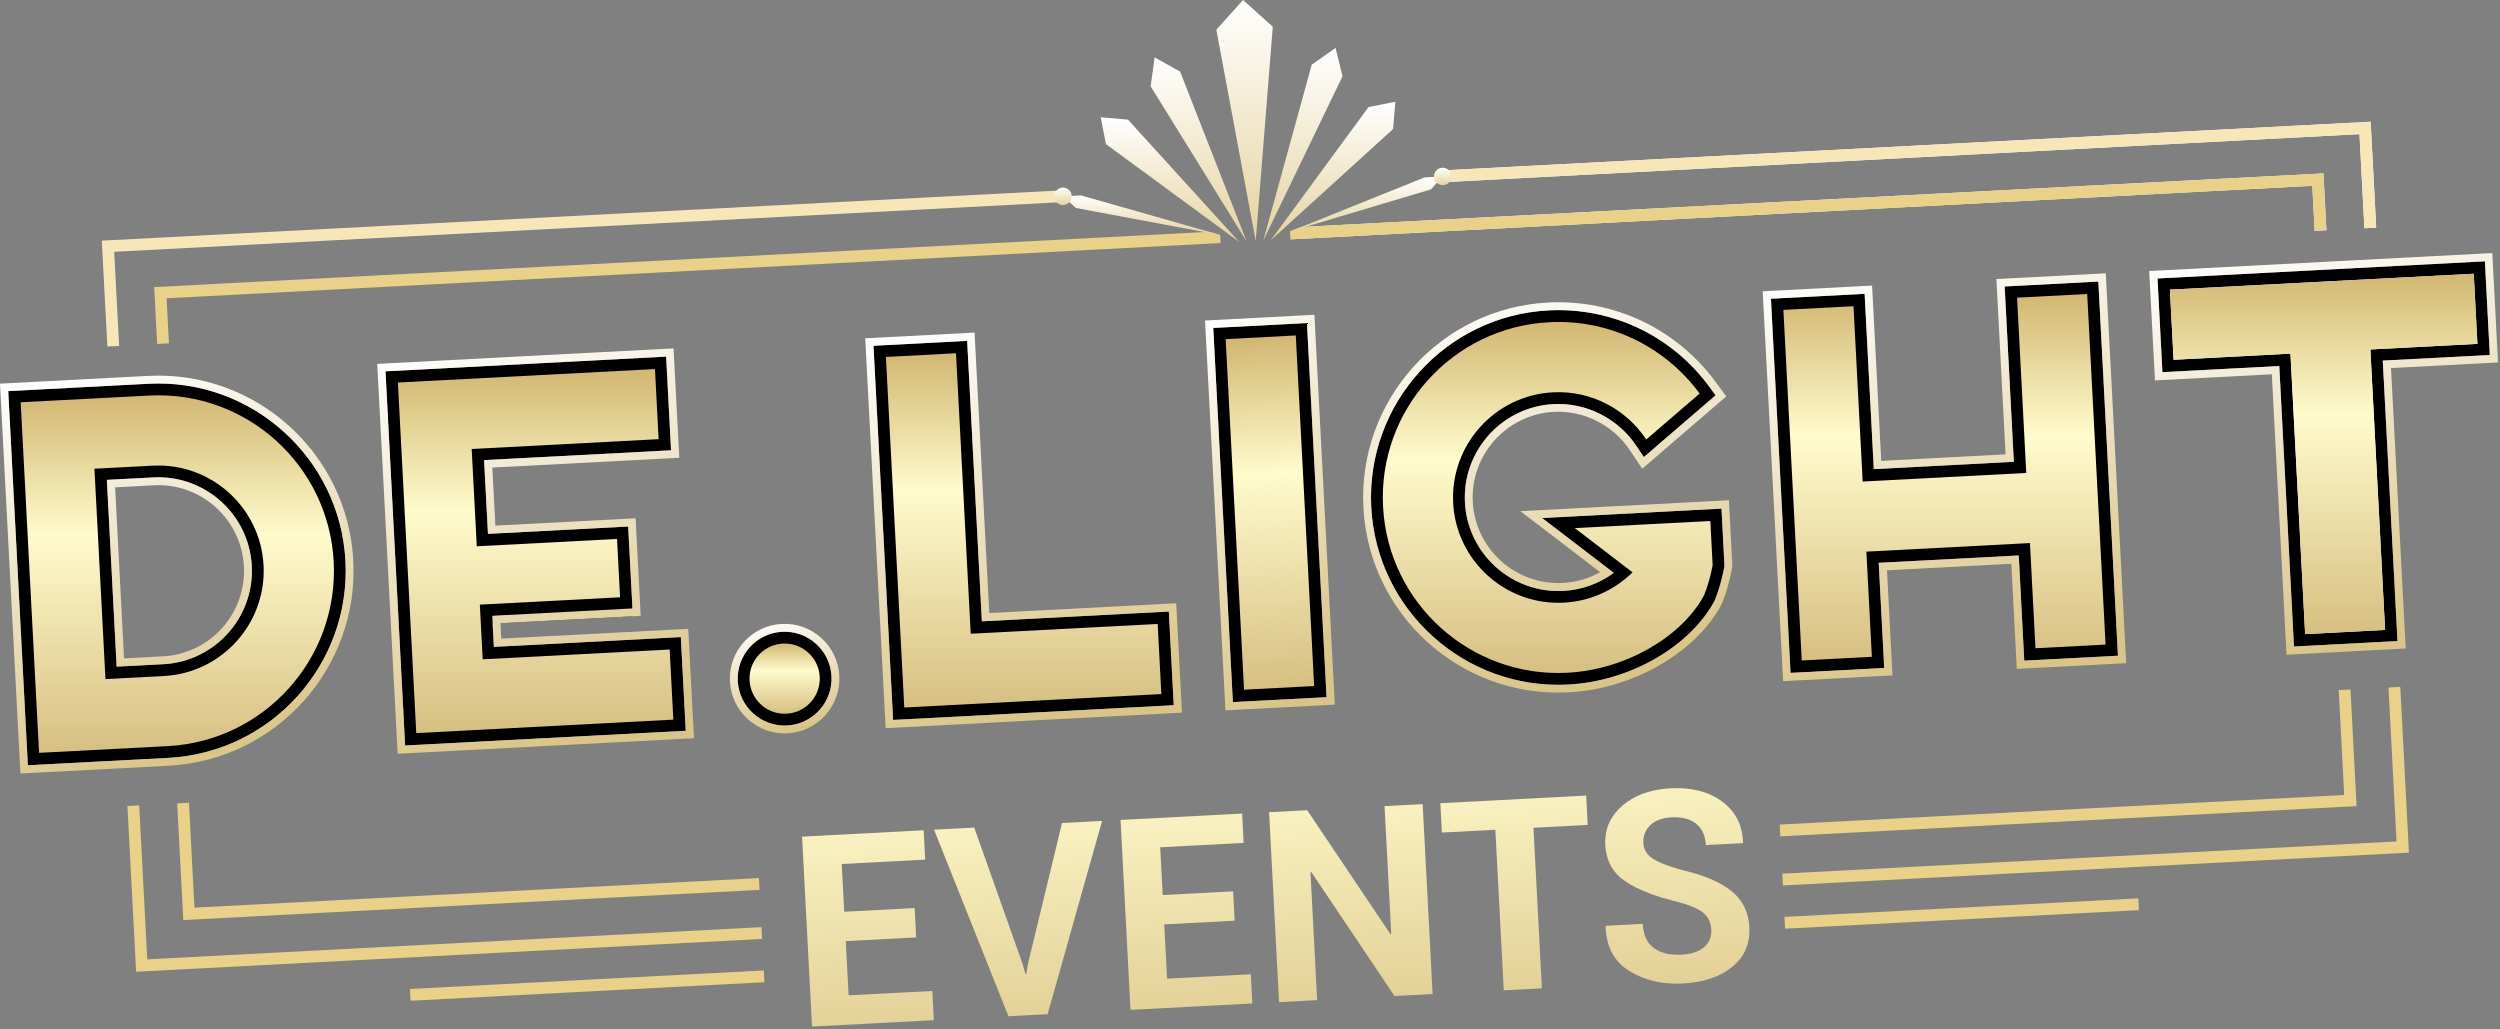
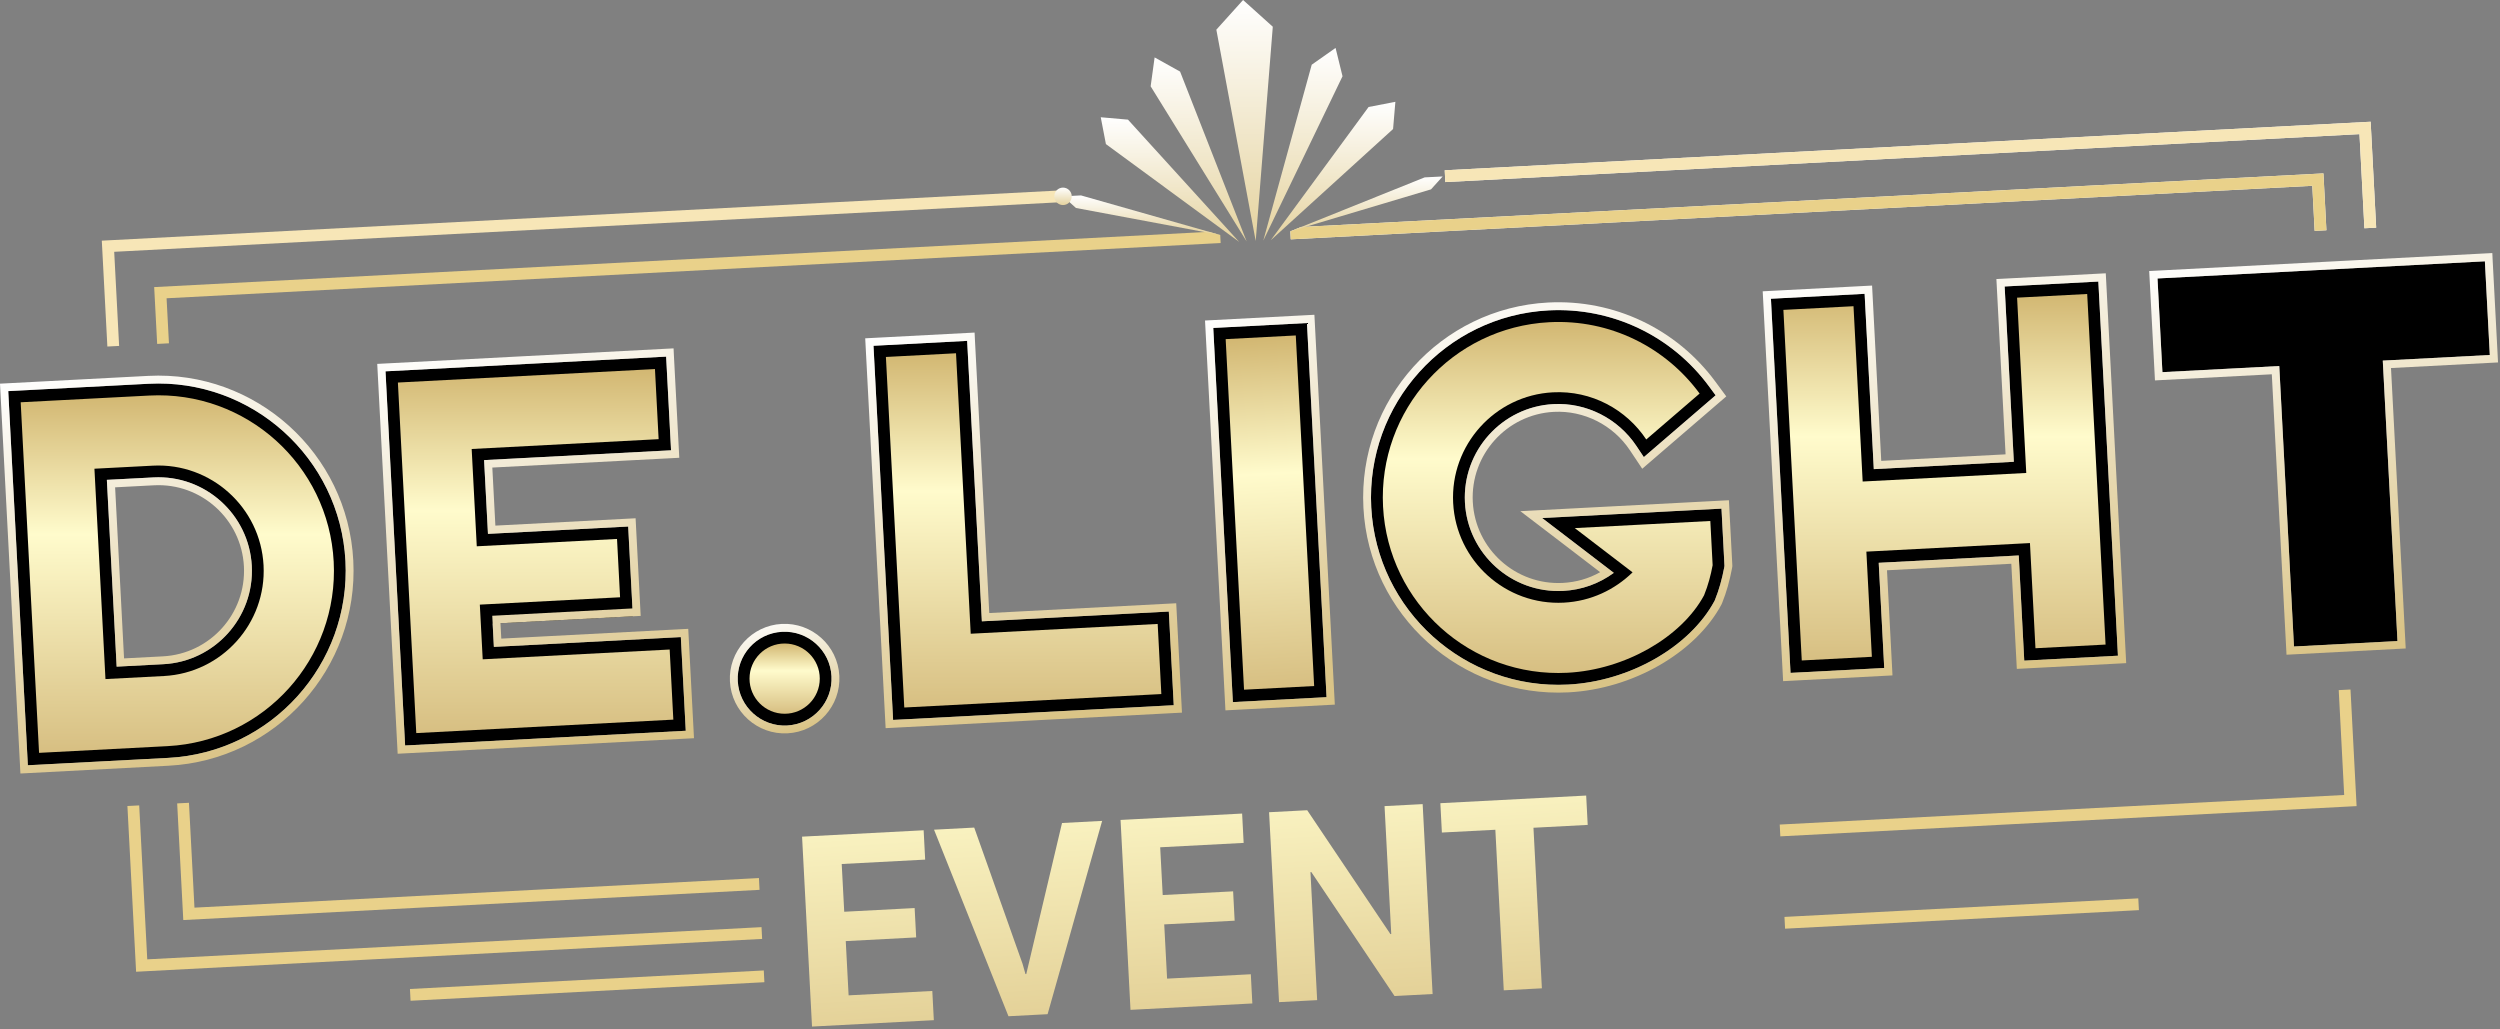
<svg xmlns="http://www.w3.org/2000/svg" width="736" height="303" viewBox="0 0 736 303" fill="none">
  <rect x="0" y="0" width="736" height="303" fill="#808080" stroke="none" />
  <g clip-path="url(#clip0_7_291)">
    <path d="M249.83 293.03L248.99 277.06L269.72 275.97L269.27 267.33L248.54 268.42L247.8 254.36L272.37 253.07L271.92 244.43L236.13 246.31L239.06 302.22L274.92 300.34L274.47 291.74L249.83 293.03Z" fill="url(#paint0_linear_7_291)" />
-     <path d="M312.66 242.29L302.62 283.78L302.13 286.77H301.9L301.04 283.74L298.49 276.58L296.48 270.89L293.45 262.35L291.44 256.66L286.81 243.64L274.98 244.26L285.83 271.45L296.89 299.18L308.41 298.58L314.16 278.23L316.51 269.85L320.66 255.13L324.47 241.67L312.66 242.29Z" fill="url(#paint1_linear_7_291)" />
+     <path d="M312.66 242.29L302.13 286.77H301.9L301.04 283.74L298.49 276.58L296.48 270.89L293.45 262.35L291.44 256.66L286.81 243.64L274.98 244.26L285.83 271.45L296.89 299.18L308.41 298.58L314.16 278.23L316.51 269.85L320.66 255.13L324.47 241.67L312.66 242.29Z" fill="url(#paint1_linear_7_291)" />
    <path d="M343.59 288.11L342.75 272.14L363.48 271.05L363.03 262.41L342.3 263.5L341.56 249.44L366.13 248.15L365.68 239.51L329.89 241.39L332.82 297.3L368.69 295.42L368.24 286.82L343.59 288.11Z" fill="url(#paint2_linear_7_291)" />
    <path d="M407.61 237.32L409.58 274.95L409.35 275.01L408.21 273.31L406.61 270.94L384.84 238.53L373.62 239.12L376.55 295.03L387.77 294.44L385.8 256.76L386.03 256.71L386.56 257.49L395.96 271.49L397.56 273.86L410.55 293.23L421.76 292.64L418.83 236.73L407.61 237.32Z" fill="url(#paint3_linear_7_291)" />
    <path d="M424.04 236.46L424.49 245.1L440.23 244.28L442.71 291.55L453.93 290.96L451.45 243.69L467.42 242.85L466.97 234.21L424.04 236.46Z" fill="url(#paint4_linear_7_291)" />
-     <path d="M512.57 265.37C511.78 264.19 510.78 263.13 509.59 262.21C508.53 261.38 507.34 260.62 506.01 259.92C503.08 258.38 499.46 257.12 495.18 256.14C493.9 255.78 492.73 255.42 491.68 255.06C489.39 254.29 487.66 253.51 486.49 252.72C486.27 252.58 486.08 252.43 485.89 252.28C484.58 251.21 483.88 249.85 483.8 248.19C483.77 247.63 483.8 247.1 483.89 246.59C484.11 245.21 484.74 243.99 485.8 242.96C487.02 241.76 488.74 241.02 490.94 240.74C491.31 240.69 491.7 240.65 492.11 240.63C495.16 240.47 497.56 241.09 499.33 242.5C500.36 243.32 501.12 244.37 501.58 245.65C501.94 246.57 502.15 247.63 502.21 248.79L513.07 248.22L513.14 247.98C513.11 246.96 513.01 245.98 512.82 245.05C512.1 241.34 510.16 238.32 507.02 235.98C503.07 233.06 498.01 231.76 491.81 232.08C491.36 232.1 490.92 232.14 490.49 232.17C485.26 232.65 480.98 234.32 477.64 237.18C474.46 239.93 472.76 243.25 472.59 247.15C472.56 247.66 472.56 248.18 472.59 248.72C472.67 250.23 472.93 251.64 473.37 252.91C474.25 255.5 475.85 257.6 478.18 259.24C479.14 259.92 480.22 260.57 481.41 261.18C484.32 262.67 487.92 263.98 492.22 265.09C492.55 265.18 492.88 265.25 493.22 265.34C494.34 265.62 495.35 265.9 496.26 266.2C498.51 266.94 500.19 267.74 501.3 268.61C502.86 269.84 503.7 271.52 503.81 273.67C503.92 275.77 503.22 277.49 501.71 278.82C500.2 280.15 497.95 280.91 494.95 281.06C491.63 281.23 488.94 280.59 486.92 279.13C484.9 277.67 483.8 275.29 483.62 271.99L472.75 272.56L472.69 272.79C472.87 278.74 475.2 283.09 479.67 285.86C484.13 288.63 489.38 289.85 495.39 289.54C501.54 289.22 506.41 287.58 510 284.62C513.59 281.66 515.27 277.78 515.01 272.99C514.86 270.08 514.04 267.52 512.57 265.37Z" fill="url(#paint5_linear_7_291)" />
    <path d="M196.11 104.99L197.55 132.57L142.51 135.46L143.65 157.17L184.93 155.01L186.31 181.43L145.03 183.6L145.39 190.44L200.43 187.56L201.88 215.14L119.26 219.47L113.48 109.32L196.11 104.99Z" fill="black" />
    <path d="M344.1 180.03L345.55 207.61L262.93 211.94L257.15 101.79L284.73 100.35L289.06 182.91L344.1 180.03Z" fill="black" />
    <path d="M384.76 95.1L357.178 96.546L362.951 206.694L390.533 205.249L384.76 95.1Z" fill="black" />
    <path d="M506.8 149.73L507.68 166.61L507.61 167.02C506.97 170.47 506.06 173.68 504.9 176.55L504.83 176.73L504.75 176.9C497.46 190.45 479.74 200.58 461.66 201.53C431.29 203.12 405.29 179.72 403.69 149.35C402.1 118.98 425.52 92.98 455.88 91.38C474.45 90.41 492.12 98.78 503.16 113.79L505.07 116.38L502.63 118.48L486.92 132L483.94 134.57L481.76 131.3C476.36 123.19 467 118.46 457.33 118.97C442.17 119.76 430.48 132.75 431.27 147.91C432.06 163.07 445.05 174.75 460.21 173.96C465.66 173.67 470.73 171.85 475.1 168.65L461.5 158.24L454 152.51L506.8 149.73Z" fill="black" />
    <path d="M43.75 112.98L2.43 115.15L8.2 225.3L49.52 223.13C79.89 221.54 103.29 195.54 101.7 165.18C100.11 134.8 74.12 111.39 43.75 112.98ZM48.08 195.54L34.34 196.26L31.46 141.27L45.2 140.55C60.36 139.76 73.33 151.45 74.13 166.61C74.92 181.78 63.24 194.75 48.08 195.54Z" fill="black" />
    <path d="M617.75 82.89L623.52 193.04L595.94 194.49L594.32 163.53L553.1 165.69L554.72 196.65L527.14 198.09L521.37 87.95L548.95 86.5L551.65 138.11L592.88 135.95L590.17 84.34L617.75 82.89Z" fill="black" />
    <path d="M731.55 76.93L733 104.51L701.49 106.16L705.81 188.73L675.34 190.33L671.02 107.76L636.61 109.56L635.17 81.98L731.55 76.93Z" fill="black" />
    <path d="M224.08 207.47C224.45 207.8 224.84 208.1 225.25 208.38C224.84 208.11 224.44 207.8 224.08 207.47Z" fill="black" />
    <path d="M244.79 199.07C245.19 206.67 239.33 213.19 231.72 213.59C224.11 213.99 217.6 208.11 217.2 200.52C216.8 192.91 222.66 186.4 230.27 186C237.88 185.6 244.39 191.46 244.79 199.07Z" fill="black" />
    <path d="M138.86 132.18L140.36 160.83L181.65 158.67L182.55 175.84L141.26 178L142.11 194.1L197.15 191.22L198.23 211.86L122.55 215.82L117.14 112.62L192.82 108.65L193.9 129.29L138.86 132.18Z" fill="url(#paint6_linear_7_291)" />
    <path d="M281.45 104L285.78 186.57L340.82 183.69L341.9 204.33L266.22 208.29L260.81 105.09L281.45 104Z" fill="url(#paint7_linear_7_291)" />
    <path d="M381.477 98.757L360.836 99.839L366.245 203.047L386.886 201.965L381.477 98.757Z" fill="url(#paint8_linear_7_291)" />
    <path d="M463.61 155.47L503.52 153.38L504.2 166.39C503.68 169.22 502.89 172.28 501.68 175.25C495.04 187.59 478.41 197.17 461.48 198.06C433 199.55 408.66 177.65 407.17 149.17C405.68 120.68 427.59 96.35 456.08 94.86C474.11 93.92 490.41 102.31 500.37 115.86L484.66 129.38C478.81 120.58 468.58 114.9 457.16 115.5C440.09 116.39 426.92 131.02 427.81 148.09C428.7 165.15 443.33 178.32 460.4 177.42C468.38 177 475.38 173.61 480.63 168.5L463.61 155.47Z" fill="url(#paint9_linear_7_291)" />
    <path d="M43.94 116.45L6.09 118.43L11.5 221.64L49.35 219.66C77.83 218.17 99.74 193.84 98.24 165.36C96.75 136.86 72.42 114.96 43.94 116.45ZM48.26 199.02L31.05 199.92L27.8 137.99L45.01 137.09C62.07 136.2 76.7 149.37 77.59 166.44C78.49 183.5 65.32 198.12 48.26 199.02Z" fill="url(#paint10_linear_7_291)" />
    <path d="M593.83 87.63L596.53 139.24L548.37 141.76L545.67 90.15L525.03 91.23L530.44 194.44L551.08 193.36L549.46 162.4L597.62 159.88L599.24 190.84L619.88 189.76L614.47 86.55L593.83 87.63Z" fill="url(#paint11_linear_7_291)" />
-     <path d="M728.27 80.59L729.35 101.23L697.84 102.88L702.17 185.45L678.63 186.68L674.31 104.11L639.9 105.92L638.82 85.27L728.27 80.59Z" fill="white" />
-     <path d="M728.27 80.59L729.35 101.23L697.84 102.88L702.17 185.45L678.63 186.68L674.31 104.11L639.9 105.92L638.82 85.27L728.27 80.59Z" fill="url(#paint12_linear_7_291)" />
    <path d="M231 210.13C236.711 210.13 241.34 205.501 241.34 199.79C241.34 194.079 236.711 189.45 231 189.45C225.289 189.45 220.66 194.079 220.66 199.79C220.66 205.501 225.289 210.13 231 210.13Z" fill="url(#paint13_linear_7_291)" />
    <path d="M196.11 104.99L197.56 132.57L142.52 135.45L143.66 157.17L184.94 155.01L186.2 179.12L144.92 181.28L145.4 190.44L200.44 187.56L201.89 215.14L119.27 219.47L113.5 109.32L196.11 104.99ZM198.3 102.56L195.99 102.68L113.37 107.01L111.06 107.13L111.18 109.44L116.95 219.59L117.07 221.9L119.38 221.78L202 217.45L204.31 217.33L204.19 215.02L202.74 187.44L202.62 185.13L200.31 185.25L147.58 188.01L147.34 183.48L186.31 181.44L188.62 181.32L187.36 157.21L187.12 152.58L184.81 152.7L145.84 154.74L144.94 137.65L197.67 134.89L199.98 134.77L199.86 132.46L198.41 104.88L198.3 102.56Z" fill="url(#paint14_linear_7_291)" />
    <path d="M284.73 100.35L289.06 182.92L344.1 180.04L345.55 207.62L262.93 211.95L257.16 101.8L284.73 100.35ZM286.92 97.91L284.61 98.03L257.03 99.48L254.72 99.6L254.84 101.91L260.61 212.06L260.73 214.37L263.04 214.25L345.66 209.92L347.97 209.8L347.85 207.49L346.4 179.91L346.28 177.6L343.97 177.72L291.24 180.48L287.03 100.23L286.92 97.91Z" fill="url(#paint15_linear_7_291)" />
    <path d="M384.77 95.1L390.54 205.25L362.96 206.7L357.19 96.55L384.77 95.1ZM386.96 92.67L384.65 92.79L357.07 94.24L354.76 94.36L354.88 96.67L360.65 206.82L360.77 209.13L363.08 209.01L390.66 207.56L392.97 207.44L392.85 205.13L387.08 94.98L386.96 92.67Z" fill="url(#paint16_linear_7_291)" />
    <path d="M455.89 91.38C474.46 90.41 492.13 98.78 503.17 113.79L505.08 116.38L502.64 118.48L486.93 132L483.95 134.57L481.77 131.3C476.37 123.19 467.01 118.46 457.34 118.97C442.18 119.76 430.49 132.75 431.28 147.91C432.07 163.07 445.06 174.75 460.22 173.96C465.67 173.67 470.74 171.85 475.11 168.65L461.51 158.24L454.01 152.51L506.81 149.74L507.69 166.62L507.62 167.03C506.98 170.48 506.07 173.69 504.91 176.56L504.84 176.74L504.76 176.91C497.47 190.46 479.75 200.59 461.67 201.54C431.3 203.13 405.3 179.73 403.7 149.36C402.11 118.98 425.52 92.97 455.89 91.38ZM455.77 89.06C424.12 90.72 399.73 117.81 401.39 149.46C403.05 181.1 430.14 205.49 461.79 203.83C480.64 202.84 499.14 192.22 506.79 177.99V177.96L506.81 177.93L506.89 177.76L506.93 177.67L506.97 177.58L507.04 177.4C508.26 174.38 509.21 171.02 509.88 167.42L509.96 166.98L510 166.72V166.46L509.11 149.58L508.99 147.27L506.68 147.39L453.88 150.16L447.59 150.49L452.6 154.31L460.1 160.04L471.09 168.45C467.73 170.34 464.04 171.4 460.1 171.61C446.21 172.34 434.32 161.64 433.59 147.76C432.86 133.87 443.57 121.98 457.46 121.25C466.31 120.79 474.89 125.12 479.84 132.55L482.02 135.82L483.47 138L485.46 136.29L488.44 133.72L504.15 120.2L506.59 118.1L508.22 116.7L506.94 114.97L505.03 112.38C493.54 96.78 475.12 88.05 455.77 89.06Z" fill="url(#paint17_linear_7_291)" />
    <path d="M43.75 112.98C74.12 111.39 100.11 134.81 101.7 165.17C103.29 195.54 79.89 221.53 49.52 223.12L8.2 225.29L2.43 115.14L43.75 112.98ZM34.34 196.26L48.08 195.54C63.24 194.75 74.92 181.77 74.13 166.61C73.34 151.45 60.36 139.76 45.2 140.55L31.46 141.27L34.34 196.26ZM43.63 110.66L2.31 112.83L0 112.95L0.12 115.26L5.89 225.41L6.01 227.72L8.32 227.6L49.64 225.43C81.28 223.77 105.67 196.68 104.01 165.04C102.36 133.4 75.27 109.01 43.63 110.66ZM33.89 143.47L45.32 142.87C59.2 142.14 71.09 152.85 71.81 166.74C72.54 180.62 61.84 192.51 47.95 193.23L36.52 193.83L33.89 143.47Z" fill="url(#paint18_linear_7_291)" />
    <path d="M617.75 82.89L623.52 193.04L595.94 194.49L594.32 163.53L553.09 165.69L554.71 196.65L527.13 198.1L521.36 87.95L548.94 86.5L551.64 138.11L592.87 135.95L590.17 84.34L617.75 82.89ZM619.94 80.46L617.63 80.58L590.05 82.03L587.74 82.15L587.86 84.46L590.44 133.76L553.84 135.68L551.26 86.38L551.14 84.07L548.83 84.19L521.25 85.64L518.94 85.76L519.06 88.07L524.83 198.22L524.95 200.53L527.26 200.41L554.84 198.96L557.15 198.84L557.03 196.53L555.53 167.89L592.13 165.97L593.63 194.61L593.75 196.92L596.06 196.8L623.64 195.35L625.95 195.23L625.83 192.92L620.06 82.77L619.94 80.46Z" fill="url(#paint19_linear_7_291)" />
    <path d="M731.55 76.93L733 104.51L701.49 106.16L705.82 188.73L675.35 190.33L671.02 107.76L636.62 109.56L635.17 81.98L731.55 76.93ZM733.74 74.5L731.43 74.62L635.04 79.67L632.73 79.79L632.85 82.1L634.3 109.68L634.42 111.99L636.73 111.87L668.82 110.19L673.03 190.44L673.15 192.75L675.46 192.63L705.93 191.03L708.24 190.91L708.12 188.6L703.91 108.35L733.11 106.82L735.42 106.7L735.3 104.39L733.85 76.81L733.74 74.5Z" fill="url(#paint20_linear_7_291)" />
    <path d="M230.27 186C237.88 185.6 244.39 191.46 244.79 199.07C245.19 206.67 239.33 213.19 231.72 213.59C224.11 213.99 217.6 208.11 217.2 200.52C216.8 192.9 222.66 186.39 230.27 186ZM230.15 183.68C221.27 184.15 214.42 191.75 214.89 200.63C215.36 209.51 222.96 216.36 231.84 215.89C240.72 215.42 247.57 207.82 247.1 198.94C246.63 190.06 239.03 183.22 230.15 183.68Z" fill="url(#paint21_linear_7_291)" />
    <path d="M355.93 68.25L354.59 68.32L45.39 84.52L46.27 101.25L49.74 101.07L49.04 87.81L359.36 71.55L359.24 69.19L355.93 68.25Z" fill="#E9D18A" />
    <path d="M383.07 66.82L384.41 66.75L684.02 51.05L684.9 67.79L681.43 67.97L680.74 54.7L380 70.46L379.88 68.11L383.07 66.82Z" fill="white" />
    <path d="M383.07 66.82L384.41 66.75L684.02 51.05L684.9 67.79L681.43 67.97L680.74 54.7L380 70.46L379.88 68.11L383.07 66.82Z" fill="#E9D18A" />
    <path d="M29.97 70.85L312.17 56.06L312.35 59.53L33.62 74.13L35.07 101.84L31.61 102.02L29.97 70.85Z" fill="#F7E6B7" />
    <path d="M697.92 35.84L699.55 67.02L696.08 67.2L694.63 39.49L425.5 53.6L425.32 50.13L697.92 35.84Z" fill="white" />
    <path d="M697.92 35.84L699.55 67.02L696.08 67.2L694.63 39.49L425.5 53.6L425.32 50.13L697.92 35.84Z" fill="#F7E6B7" />
    <path d="M693.78 237.32L524.13 246.22L523.95 242.75L690.13 234.04L688.52 203.17L691.99 202.99L693.78 237.32Z" fill="#E9D18A" />
-     <path d="M709.19 251.01L524.89 260.67L524.71 257.2L705.54 247.72L703.17 202.41L706.64 202.22L709.19 251.01Z" fill="#E9D18A" />
    <path d="M629.513 264.479L525.346 269.938L525.527 273.404L629.694 267.945L629.513 264.479Z" fill="#E9D18A" />
    <path d="M223.61 261.97L53.96 270.86L52.16 236.52L55.63 236.34L57.25 267.21L223.43 258.5L223.61 261.97Z" fill="#E9D18A" />
    <path d="M224.857 285.699L120.69 291.158L120.871 294.623L225.038 289.164L224.857 285.699Z" fill="#E9D18A" />
    <path d="M224.37 276.42L40.07 286.08L37.51 237.29L40.98 237.11L43.35 282.43L224.19 272.95L224.37 276.42Z" fill="#E9D18A" />
    <path d="M374.71 7.87L369.68 70.96L358.09 8.74L365.96 0L374.71 7.87Z" fill="url(#paint22_linear_7_291)" />
    <path d="M410.12 37.99L374.11 70.73L402.91 31.5L410.8 29.97L410.12 37.99Z" fill="url(#paint23_linear_7_291)" />
    <path d="M379.88 68.11L419.42 52.22L424.72 51.95L421.29 55.75L379.88 68.11Z" fill="url(#paint24_linear_7_291)" />
-     <path d="M424.72 54.52C426.139 54.52 427.29 53.369 427.29 51.95C427.29 50.531 426.139 49.38 424.72 49.38C423.301 49.38 422.15 50.531 422.15 51.95C422.15 53.369 423.301 54.52 424.72 54.52Z" fill="url(#paint25_linear_7_291)" />
    <path d="M359.24 69.19L318.25 57.53L312.95 57.8L316.76 61.23L359.24 69.19Z" fill="url(#paint26_linear_7_291)" />
    <path d="M312.95 60.37C314.369 60.37 315.52 59.219 315.52 57.8C315.52 56.381 314.369 55.23 312.95 55.23C311.531 55.23 310.38 56.381 310.38 57.8C310.38 59.219 311.531 60.37 312.95 60.37Z" fill="url(#paint27_linear_7_291)" />
    <path d="M395.24 22.45L371.91 70.84L386.17 19.05L393.19 14.11L395.24 22.45Z" fill="url(#paint28_linear_7_291)" />
    <path d="M325.58 42.42L364.81 71.22L332.07 35.22L324.06 34.52L325.58 42.42Z" fill="url(#paint29_linear_7_291)" />
    <path d="M338.75 25.41L367.02 71.1L347.42 21.08L339.92 16.9L338.75 25.41Z" fill="url(#paint30_linear_7_291)" />
  </g>
  <defs>
    <linearGradient id="paint0_linear_7_291" x1="373.305" y1="232.163" x2="377.488" y2="302.09" gradientUnits="userSpaceOnUse">
      <stop stop-color="#FBF5C4" />
      <stop offset="1" stop-color="#E1CD93" />
    </linearGradient>
    <linearGradient id="paint1_linear_7_291" x1="373.305" y1="232.163" x2="377.488" y2="302.09" gradientUnits="userSpaceOnUse">
      <stop stop-color="#FBF5C4" />
      <stop offset="1" stop-color="#E1CD93" />
    </linearGradient>
    <linearGradient id="paint2_linear_7_291" x1="373.305" y1="232.163" x2="377.488" y2="302.09" gradientUnits="userSpaceOnUse">
      <stop stop-color="#FBF5C4" />
      <stop offset="1" stop-color="#E1CD93" />
    </linearGradient>
    <linearGradient id="paint3_linear_7_291" x1="373.305" y1="232.163" x2="377.488" y2="302.09" gradientUnits="userSpaceOnUse">
      <stop stop-color="#FBF5C4" />
      <stop offset="1" stop-color="#E1CD93" />
    </linearGradient>
    <linearGradient id="paint4_linear_7_291" x1="373.305" y1="232.163" x2="377.488" y2="302.09" gradientUnits="userSpaceOnUse">
      <stop stop-color="#FBF5C4" />
      <stop offset="1" stop-color="#E1CD93" />
    </linearGradient>
    <linearGradient id="paint5_linear_7_291" x1="373.305" y1="232.163" x2="377.488" y2="302.09" gradientUnits="userSpaceOnUse">
      <stop stop-color="#FBF5C4" />
      <stop offset="1" stop-color="#E1CD93" />
    </linearGradient>
    <linearGradient id="paint6_linear_7_291" x1="157.685" y1="108.65" x2="157.685" y2="215.82" gradientUnits="userSpaceOnUse">
      <stop stop-color="#D2B772" />
      <stop offset="0.389" stop-color="#FFFBCC" />
      <stop offset="1" stop-color="#D7BF82" />
    </linearGradient>
    <linearGradient id="paint7_linear_7_291" x1="301.355" y1="104" x2="301.355" y2="208.29" gradientUnits="userSpaceOnUse">
      <stop stop-color="#D2B772" />
      <stop offset="0.389" stop-color="#FFFBCC" />
      <stop offset="1" stop-color="#D7BF82" />
    </linearGradient>
    <linearGradient id="paint8_linear_7_291" x1="371.156" y1="99.298" x2="376.565" y2="202.506" gradientUnits="userSpaceOnUse">
      <stop stop-color="#D2B772" />
      <stop offset="0.389" stop-color="#FFFBCC" />
      <stop offset="1" stop-color="#D7BF82" />
    </linearGradient>
    <linearGradient id="paint9_linear_7_291" x1="455.649" y1="94.788" x2="455.649" y2="198.132" gradientUnits="userSpaceOnUse">
      <stop stop-color="#D2B772" />
      <stop offset="0.389" stop-color="#FFFBCC" />
      <stop offset="1" stop-color="#D7BF82" />
    </linearGradient>
    <linearGradient id="paint10_linear_7_291" x1="52.201" y1="116.378" x2="52.201" y2="221.64" gradientUnits="userSpaceOnUse">
      <stop stop-color="#D2B772" />
      <stop offset="0.389" stop-color="#FFFBCC" />
      <stop offset="1" stop-color="#D7BF82" />
    </linearGradient>
    <linearGradient id="paint11_linear_7_291" x1="572.455" y1="86.55" x2="572.455" y2="194.44" gradientUnits="userSpaceOnUse">
      <stop stop-color="#D2B772" />
      <stop offset="0.389" stop-color="#FFFBCC" />
      <stop offset="1" stop-color="#D7BF82" />
    </linearGradient>
    <linearGradient id="paint12_linear_7_291" x1="684.085" y1="80.59" x2="684.085" y2="186.68" gradientUnits="userSpaceOnUse">
      <stop stop-color="#D2B772" />
      <stop offset="0.389" stop-color="#FFFBCC" />
      <stop offset="1" stop-color="#D7BF82" />
    </linearGradient>
    <linearGradient id="paint13_linear_7_291" x1="231" y1="189.45" x2="231" y2="210.13" gradientUnits="userSpaceOnUse">
      <stop stop-color="#D2B772" />
      <stop offset="0.389" stop-color="#FFFBCC" />
      <stop offset="1" stop-color="#D7BF82" />
    </linearGradient>
    <linearGradient id="paint14_linear_7_291" x1="156.517" y1="88.93" x2="196.337" y2="209.091" gradientUnits="userSpaceOnUse">
      <stop stop-color="white" />
      <stop offset="1" stop-color="#DAC487" />
    </linearGradient>
    <linearGradient id="paint15_linear_7_291" x1="300.177" y1="84.609" x2="338.278" y2="202.426" gradientUnits="userSpaceOnUse">
      <stop stop-color="white" />
      <stop offset="1" stop-color="#DAC487" />
    </linearGradient>
    <linearGradient id="paint16_linear_7_291" x1="373.386" y1="79.368" x2="436.675" y2="159.56" gradientUnits="userSpaceOnUse">
      <stop stop-color="white" />
      <stop offset="1" stop-color="#DAC487" />
    </linearGradient>
    <linearGradient id="paint17_linear_7_291" x1="454.294" y1="75.854" x2="487.005" y2="195.326" gradientUnits="userSpaceOnUse">
      <stop stop-color="white" />
      <stop offset="1" stop-color="#DAC487" />
    </linearGradient>
    <linearGradient id="paint18_linear_7_291" x1="50.741" y1="97.202" x2="85.9" y2="217.855" gradientUnits="userSpaceOnUse">
      <stop stop-color="white" />
      <stop offset="1" stop-color="#DAC487" />
    </linearGradient>
    <linearGradient id="paint19_linear_7_291" x1="571.105" y1="66.746" x2="607.053" y2="190.475" gradientUnits="userSpaceOnUse">
      <stop stop-color="white" />
      <stop offset="1" stop-color="#DAC487" />
    </linearGradient>
    <linearGradient id="paint20_linear_7_291" x1="682.789" y1="60.994" x2="718.972" y2="182.345" gradientUnits="userSpaceOnUse">
      <stop stop-color="white" />
      <stop offset="1" stop-color="#DAC487" />
    </linearGradient>
    <linearGradient id="paint21_linear_7_291" x1="230.591" y1="179.974" x2="239.337" y2="213.753" gradientUnits="userSpaceOnUse">
      <stop stop-color="white" />
      <stop offset="1" stop-color="#DAC487" />
    </linearGradient>
    <linearGradient id="paint22_linear_7_291" x1="366.4" y1="0" x2="366.4" y2="70.96" gradientUnits="userSpaceOnUse">
      <stop stop-color="white" />
      <stop offset="1" stop-color="#E5D39F" />
    </linearGradient>
    <linearGradient id="paint23_linear_7_291" x1="392.455" y1="29.97" x2="392.455" y2="70.73" gradientUnits="userSpaceOnUse">
      <stop stop-color="white" />
      <stop offset="1" stop-color="#E5D39F" />
    </linearGradient>
    <linearGradient id="paint24_linear_7_291" x1="402.3" y1="51.95" x2="402.3" y2="68.11" gradientUnits="userSpaceOnUse">
      <stop stop-color="white" />
      <stop offset="1" stop-color="#E5D39F" />
    </linearGradient>
    <linearGradient id="paint25_linear_7_291" x1="424.72" y1="49.38" x2="424.72" y2="54.52" gradientUnits="userSpaceOnUse">
      <stop stop-color="white" />
      <stop offset="1" stop-color="#E5D39F" />
    </linearGradient>
    <linearGradient id="paint26_linear_7_291" x1="336.095" y1="57.53" x2="336.095" y2="69.19" gradientUnits="userSpaceOnUse">
      <stop stop-color="white" />
      <stop offset="1" stop-color="#E5D39F" />
    </linearGradient>
    <linearGradient id="paint27_linear_7_291" x1="312.95" y1="55.23" x2="312.95" y2="60.37" gradientUnits="userSpaceOnUse">
      <stop stop-color="white" />
      <stop offset="1" stop-color="#E5D39F" />
    </linearGradient>
    <linearGradient id="paint28_linear_7_291" x1="383.575" y1="14.11" x2="383.575" y2="70.84" gradientUnits="userSpaceOnUse">
      <stop stop-color="white" />
      <stop offset="1" stop-color="#E5D39F" />
    </linearGradient>
    <linearGradient id="paint29_linear_7_291" x1="344.435" y1="34.52" x2="344.435" y2="71.22" gradientUnits="userSpaceOnUse">
      <stop stop-color="white" />
      <stop offset="1" stop-color="#E5D39F" />
    </linearGradient>
    <linearGradient id="paint30_linear_7_291" x1="352.885" y1="16.9" x2="352.885" y2="71.1" gradientUnits="userSpaceOnUse">
      <stop stop-color="white" />
      <stop offset="1" stop-color="#E5D39F" />
    </linearGradient>
    <clipPath id="clip0_7_291">
      <rect width="735.42" height="302.22" fill="white" />
    </clipPath>
  </defs>
</svg>